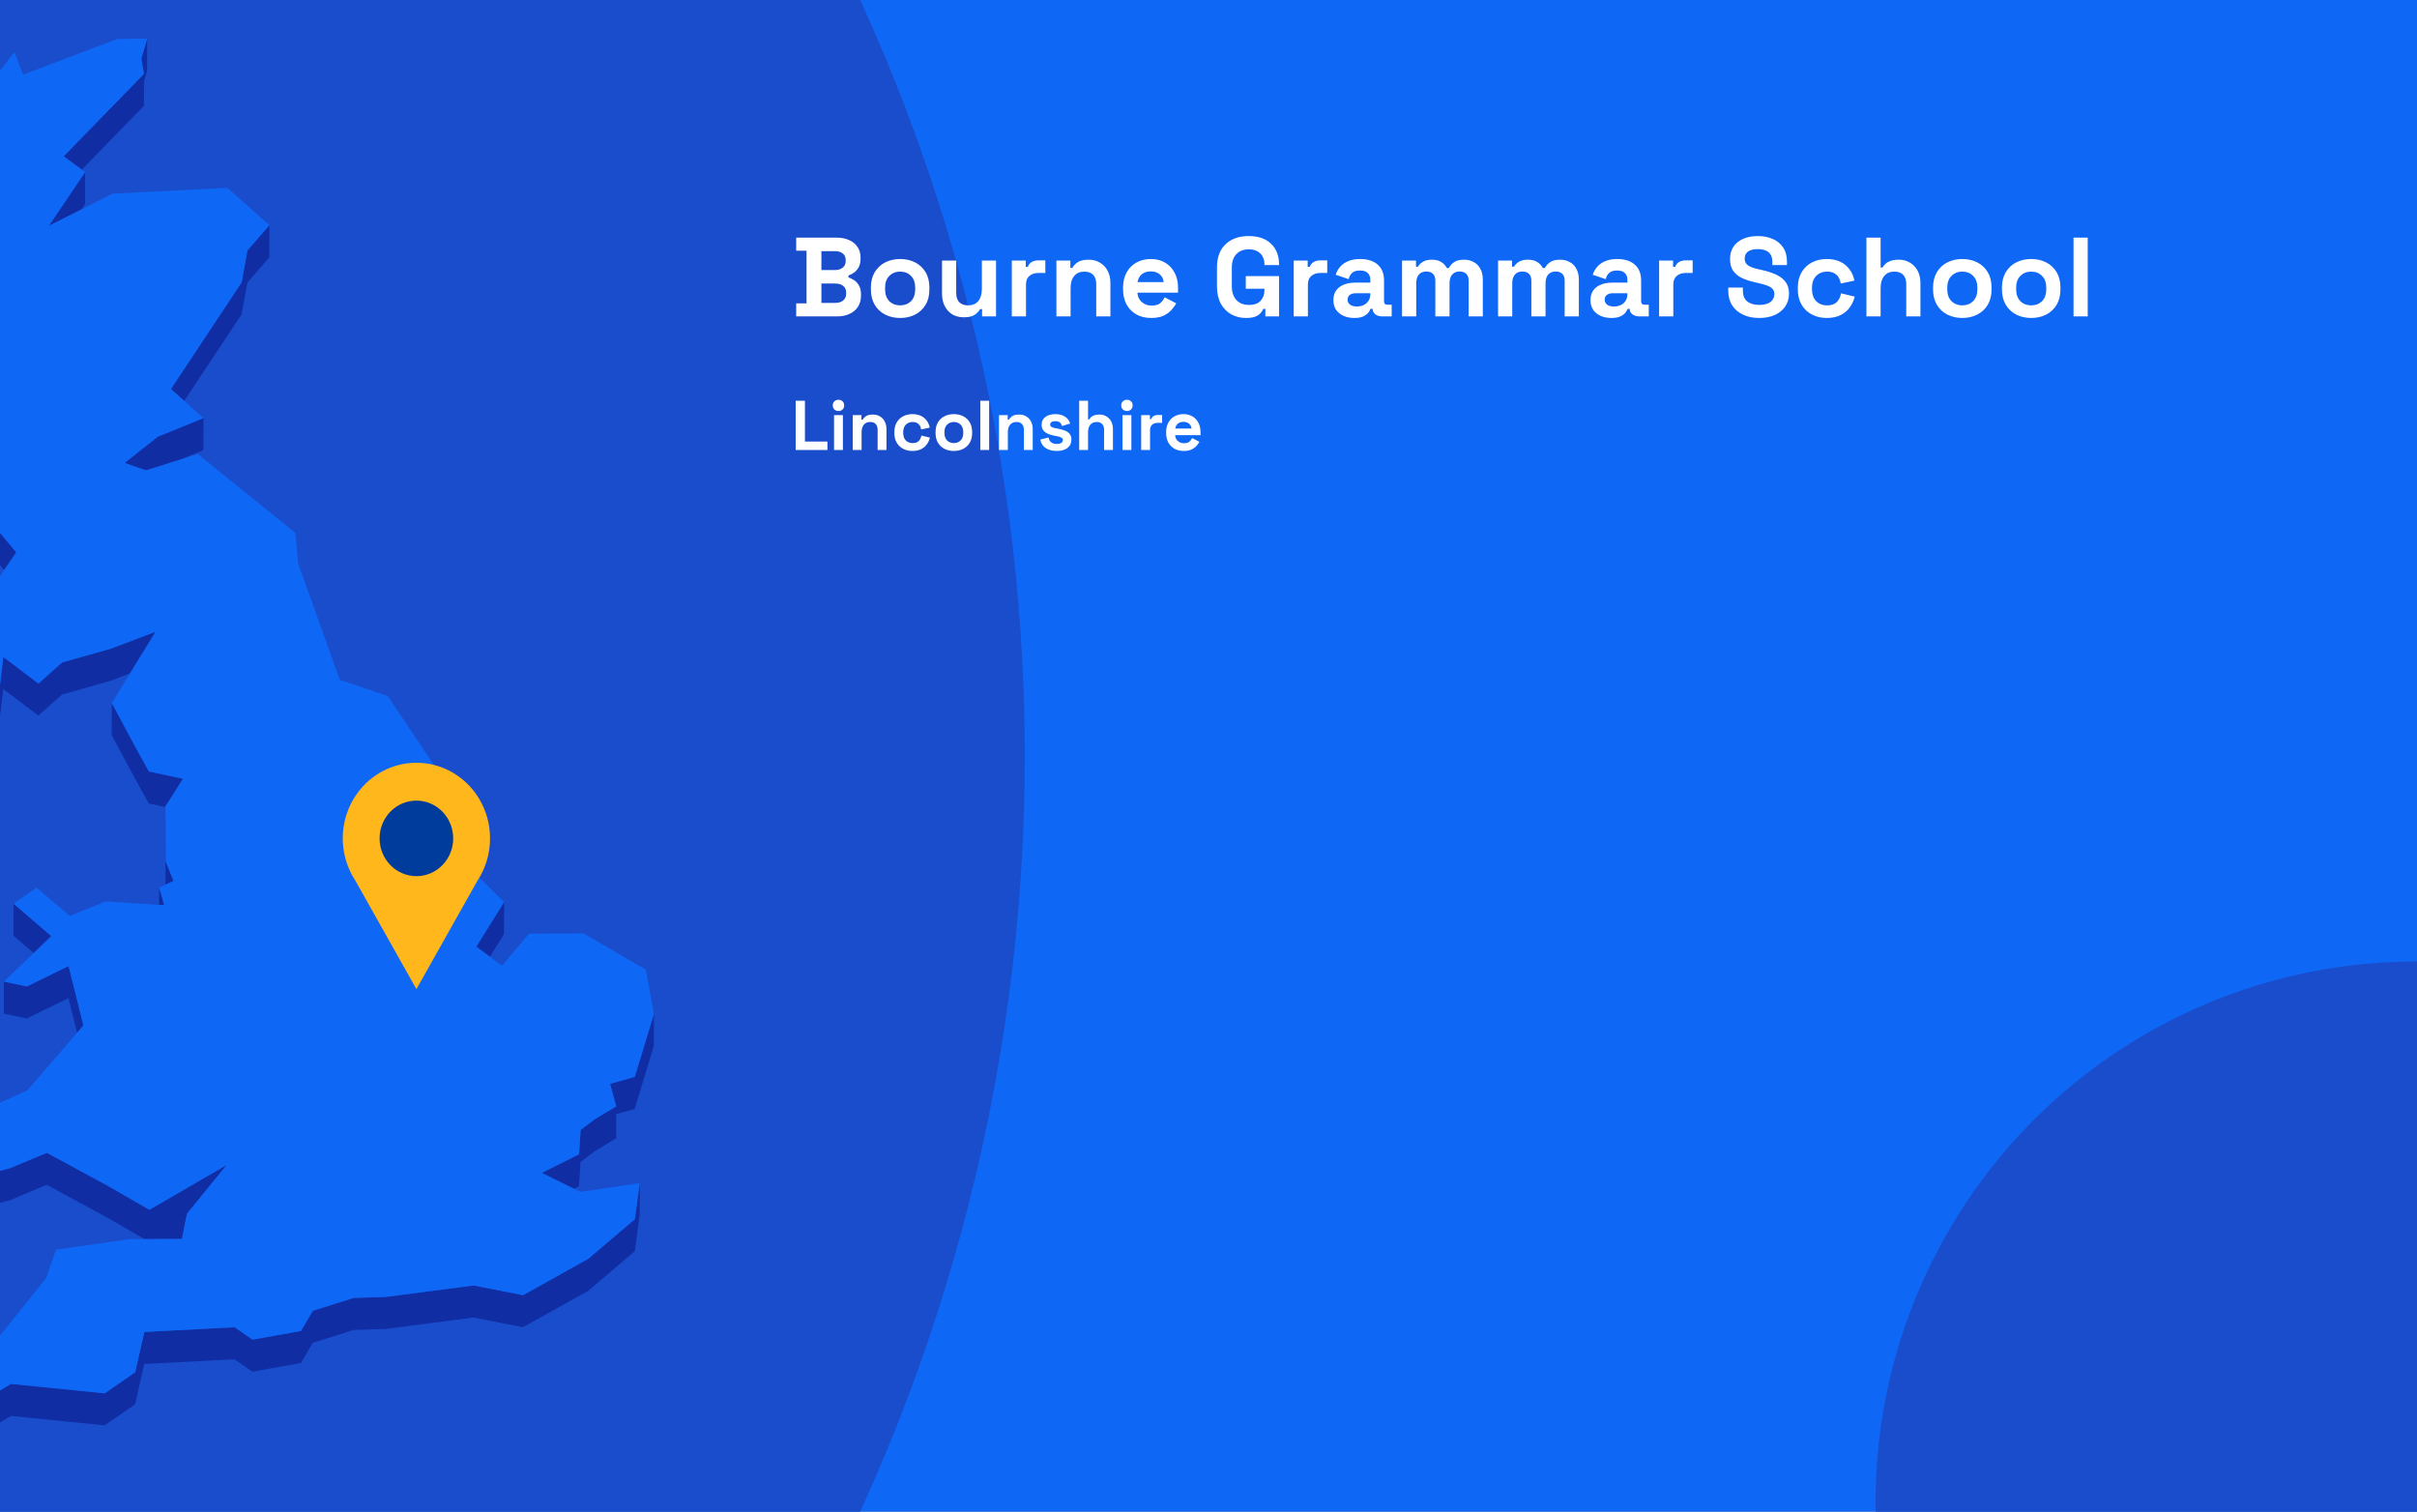
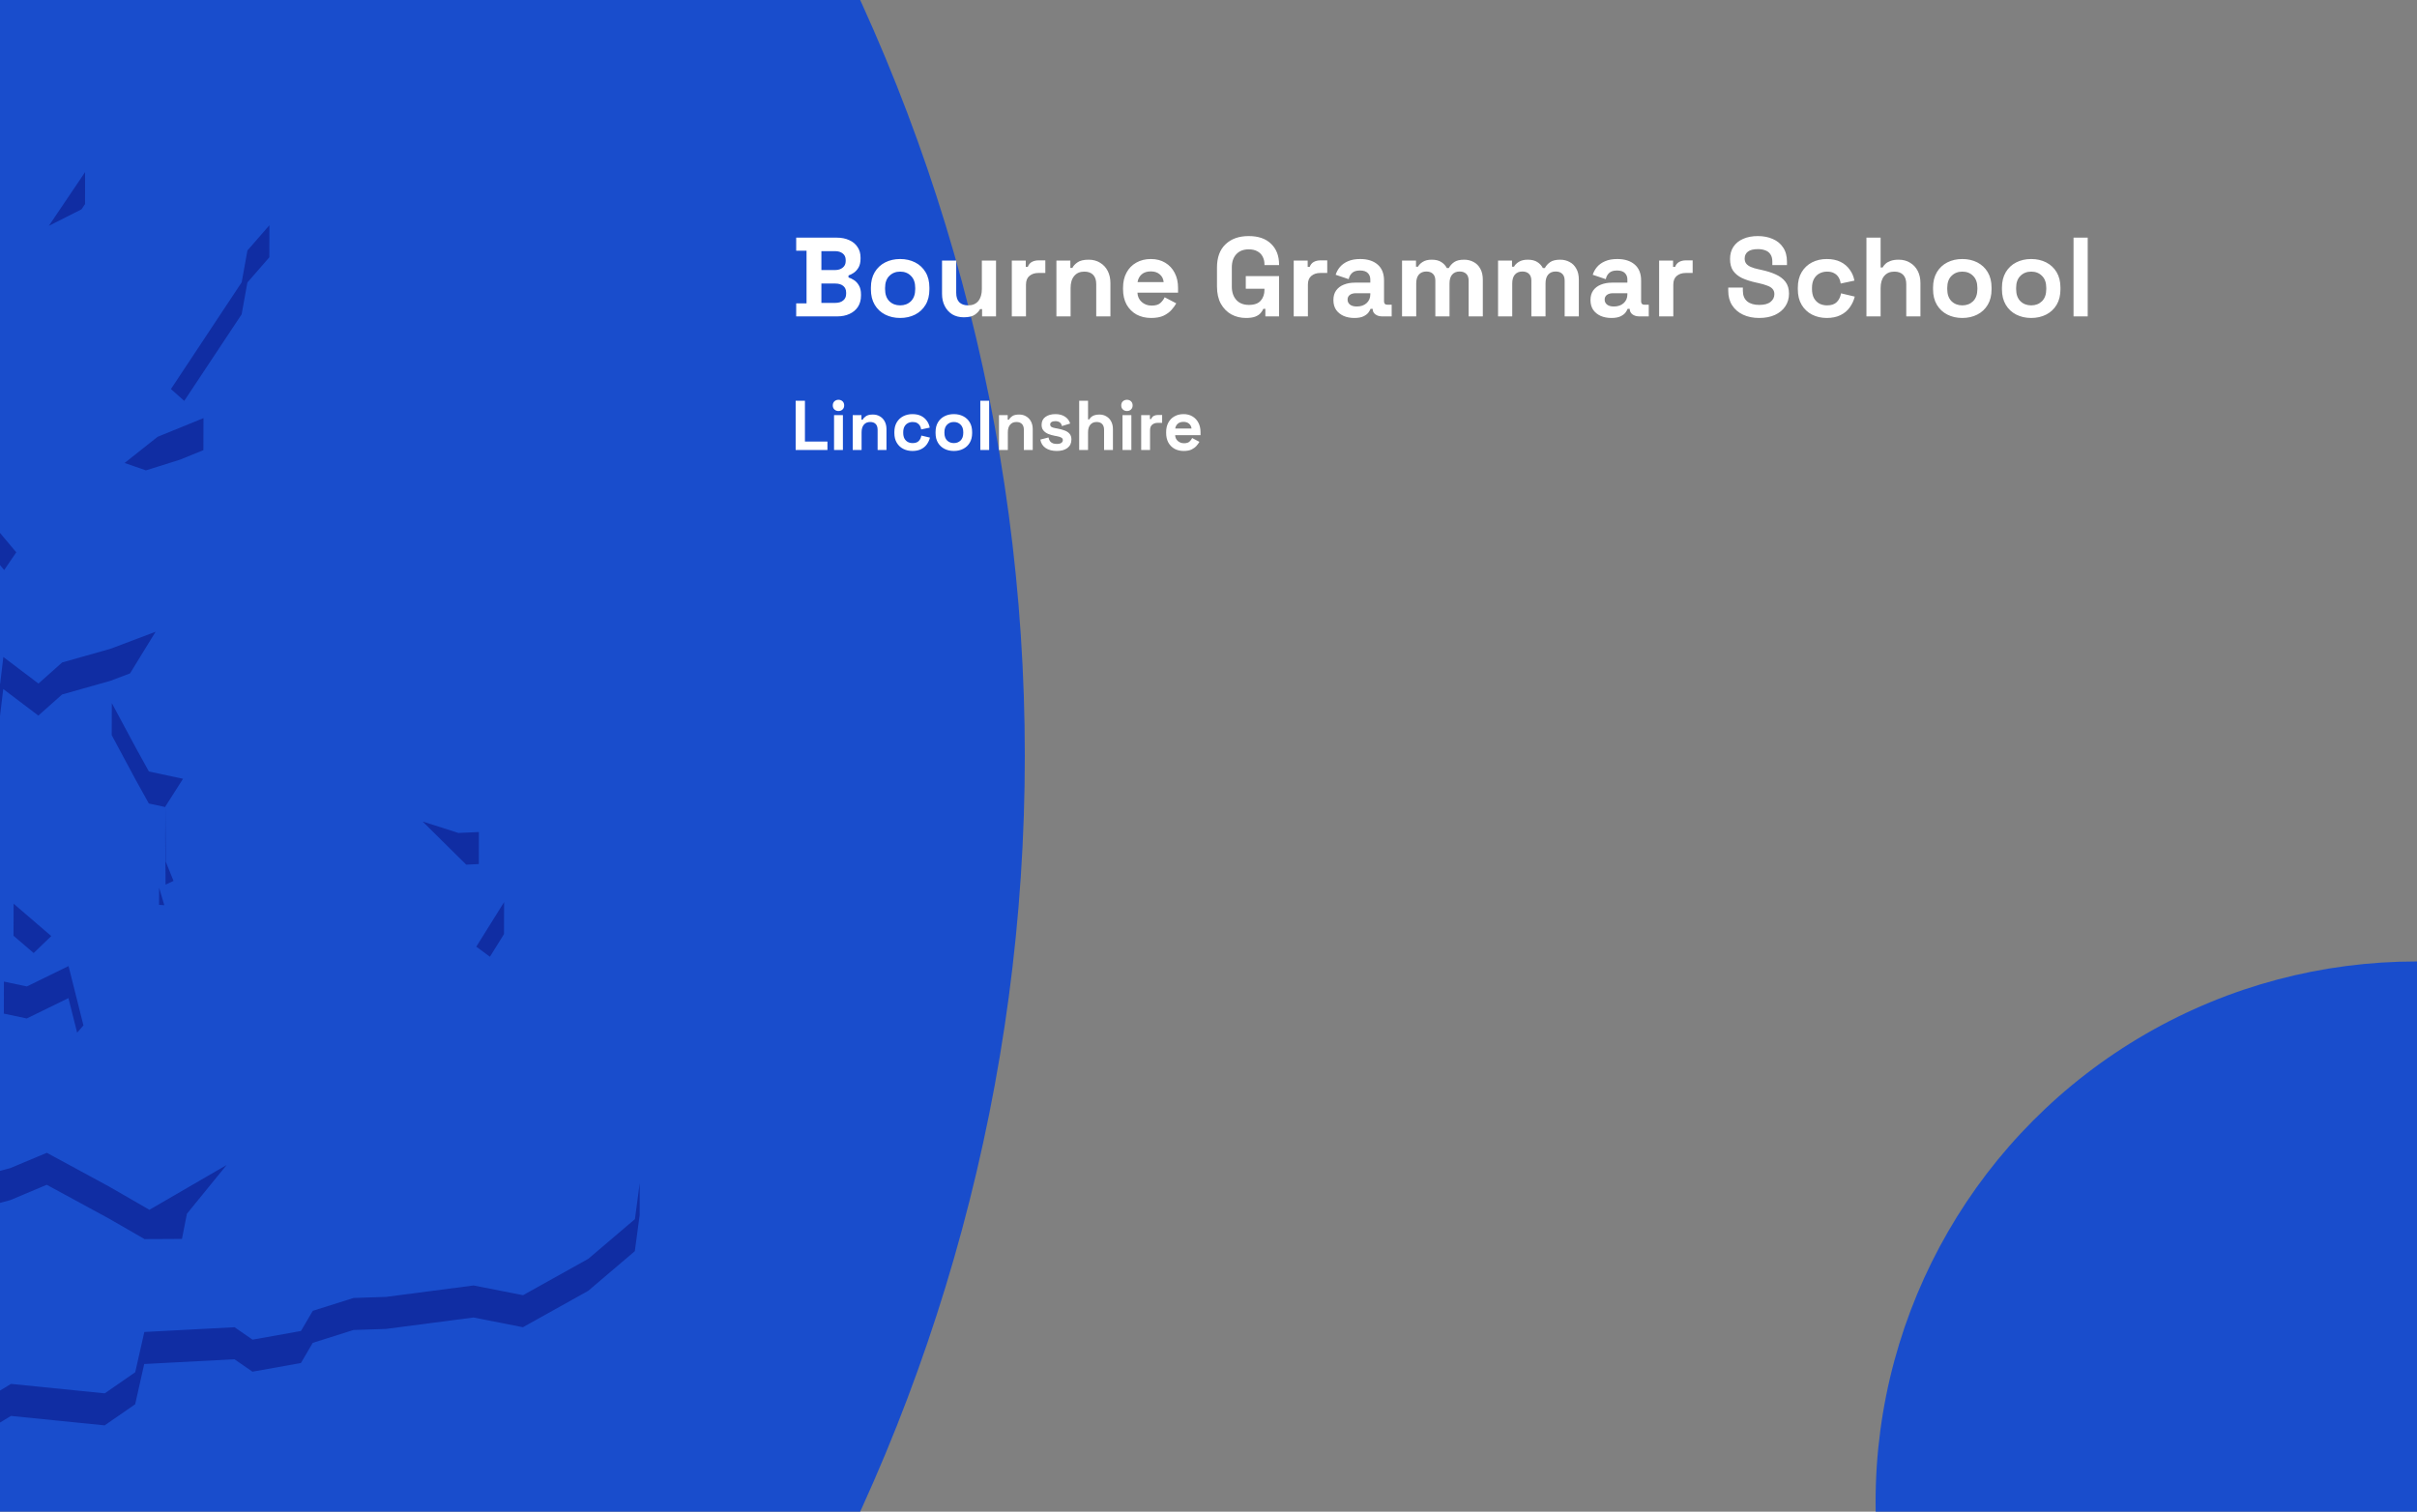
<svg xmlns="http://www.w3.org/2000/svg" fill="none" height="860" viewBox="0 0 1375 860" width="1375">
  <rect x="0" y="0" width="1375" height="860" fill="#808080" stroke="none" />
  <g clip-path="url(#clip0_1636_2077)">
-     <rect fill="#0F67F5" height="860" width="1375" />
    <circle cx="-451" cy="430" fill="#194DCC" r="1034" />
-     <path d="M46.528 96.502L81.886 60.209L81.917 46.321L83.675 40.225L83.738 22L80.41 33.438L81.917 42.016L36.228 88.929L46.528 96.502Z" fill="#102DA3" />
    <path d="M48.38 116.106L48.412 97.913L27.781 128.487L46.371 119.091L48.38 116.106Z" fill="#102DA3" />
    <path d="M137.465 178.827L140.731 160.728L153.228 146.368L153.26 128.144L140.762 142.503L137.496 160.603L97.24 221.342L104.808 228.066L137.465 178.827Z" fill="#102DA3" />
    <path d="M83.015 267.598L89.641 265.525L102.421 261.503L115.704 256.098L115.767 237.873L89.672 248.494L70.894 263.388L83.015 267.598Z" fill="#102DA3" />
    <path d="M-31.189 282.617L-42.023 327.425L-50.25 327.487L-50.312 345.712L-42.085 345.649L-31.221 300.841L-25.914 298.422L-11.815 307.377L2.378 324.314L9.255 314.227L-11.783 289.152L-25.883 280.197L-31.189 282.617Z" fill="#102DA3" />
    <path d="M0.086 389.042L-4.969 391.901L-21.926 363.464L-21.957 381.689L-5.032 410.126L0.024 407.235L1.845 391.995L21.816 407.109L35.319 395.106L62.857 387.313L73.973 383.103L88.512 359.411L62.92 369.089L35.35 376.881L21.879 388.885L1.908 373.77L0.086 389.042Z" fill="#102DA3" />
    <path d="M265.236 491.918L272.396 491.572L272.427 473.347L260.809 473.881L240.43 467.377L260.778 487.519L265.236 491.918Z" fill="#102DA3" />
    <path d="M84.711 438.91L77.363 425.619L63.61 400.01L63.547 418.234L77.301 443.843L84.68 457.135L94.069 459.146L94.006 477.057L94.194 503.294L94.226 503.263L98.716 501.157L94.288 490.222L94.069 458.832L104.117 443.058L84.711 438.91Z" fill="#102DA3" />
    <path d="M93.473 514.982L90.522 505.021L90.49 514.793L93.473 514.982Z" fill="#102DA3" />
    <path d="M29.164 532.547L7.748 514.134L7.686 532.358L19.147 542.194L29.164 532.547Z" fill="#102DA3" />
    <path d="M278.707 544.298L286.714 531.446L286.777 513.221L270.951 538.579L278.707 544.298Z" fill="#102DA3" />
    <path d="M2.189 576.662L15.221 579.427L38.929 567.832L43.89 587.503L47.47 583.355L38.992 549.607L15.284 561.202L2.221 558.437L2.189 576.662Z" fill="#102DA3" />
-     <path d="M361.104 612.673L347.068 616.601L350.553 629.421L338.495 636.649L330.3 642.87L329.42 656.696L308.193 667.285L326.5 676.335L329.389 674.889L330.237 661.095L338.433 654.842L350.522 647.615L350.553 633.821L361.041 630.898L371.938 595.14L372 576.915L361.104 612.673Z" fill="#102DA3" />
    <path d="M-22.773 679.633L-10.621 687.175L5.833 682.776L26.59 674.04L62.104 693.333L82.264 704.96L84.964 704.928H87.696L103.522 704.834L105.532 694.559L106.348 690.505L128.926 662.791L84.996 688.274L62.167 675.109L26.652 655.847L5.865 664.551L-10.558 668.95L-22.741 661.409L-25.191 657.606L-17.466 651.353L-27.703 640.042L-27.766 658.235L-25.191 661.094L-25.222 675.831L-22.773 679.633Z" fill="#102DA3" />
    <path d="M334.696 716.146L297.549 736.853L269.413 731.323L219.549 737.827L201.148 738.424L177.942 745.745L171.222 757.214L143.652 762.148L133.447 755.078L82.106 757.78L76.925 780.687L59.592 792.69L6.241 787.317L-13.541 799.383L-16.838 811.292L-23.056 819.902L-32.853 808.055L-53.64 811.072L-53.703 829.265L-32.884 826.28L-23.119 838.126L-16.901 829.517L-13.573 817.576L6.21 805.542L59.529 810.915L76.894 798.912L82.043 776.005L133.384 773.303L143.621 780.373L171.191 775.439L177.911 763.97L201.085 756.649L219.486 756.052L269.351 749.547L297.486 755.078L334.633 734.371L361.136 711.809L363.899 691.322L363.931 673.097L361.199 693.585L334.696 716.146Z" fill="#102DA3" />
-     <path d="M329.42 656.696L330.3 642.87L338.495 636.648L350.553 629.421L347.068 616.601L361.104 612.673L372 576.915L367.447 551.714L331.933 531.007L300.94 531.227L285.585 549.42L278.708 544.299L270.952 538.58L286.778 513.222L265.237 491.918L260.778 487.519L240.43 467.377L260.809 473.882L272.428 473.347L220.553 395.955L193.328 386.779L169.652 320.793L168.05 303.165L112.502 258.326L102.422 261.499L89.642 265.521L83.016 267.595L70.896 263.385L89.674 248.491L115.768 237.87L104.809 228.066L97.241 221.342L137.497 160.603L140.763 142.504L153.261 128.144L129.396 106.871L64.019 110.17L46.371 119.094L27.782 128.49L48.413 97.916L46.529 96.502L36.229 88.929L81.917 42.016L80.41 33.438L83.739 22L66.782 22.126L13.149 42.456L8.219 29.636L-1.861 42.55L-7.764 27.373L-15.991 29.793L-31.629 82.739L-20.387 96.942L-31.66 97.004L-43.153 97.099L-52.542 141.875L-43.247 154.193L-45.508 169.464L-47.863 185.175L-73.424 199.126L-70.849 221.468L-72.607 224.987L-80.394 240.572L-71.665 243.872L-24.972 202.614L-22.993 208.804L-25.003 212.041L-36.904 231.334L-44.535 243.683L-41.52 259.363L-42.965 270.455L-50.249 327.486L-42.023 327.423L-31.189 282.615L-25.882 280.196L-11.783 289.151L9.255 314.226L2.379 324.312L-9.931 342.443L-12.694 363.401L-21.926 363.464L-4.969 391.901L0.086 389.042L1.908 373.771L21.879 388.885L35.35 376.882L62.92 369.089L88.512 359.411L73.973 383.103L63.611 400.008L77.364 425.617L84.712 438.909L104.118 443.057L94.07 458.83L94.289 490.221L98.717 501.156L94.227 503.261L94.195 503.293L90.521 505.021L93.473 514.982L90.49 514.793L60.031 512.845L39.746 521.078L20.748 504.99L7.748 514.133L29.164 532.547L19.147 542.193L2.222 558.439L15.284 561.204L38.992 549.609L47.471 583.356L43.891 587.504L15.693 620.215L-27.704 640.042L-17.467 651.354L-25.192 657.607L-22.742 661.409L-10.559 668.95L5.864 664.551L26.652 655.847L62.166 675.109L84.995 688.275L128.925 662.792L106.347 690.506L105.531 694.559L103.521 704.834L87.695 704.929H84.963L82.263 704.96L73.031 705.023L31.864 710.993L26.181 727.238L3.132 755.958L-17.53 780.373L-45.508 798.158L-53.641 811.073L-32.853 808.056L-23.056 819.902L-16.839 811.293L-13.542 799.384L6.241 787.317L59.591 792.691L76.925 780.687L82.106 757.781L133.447 755.078L143.652 762.148L171.222 757.215L177.942 745.746L201.147 738.425L219.548 737.828L269.413 731.323L297.548 736.854L334.696 716.146L361.198 693.585L363.93 673.098L330.048 678.094L326.5 676.334L308.193 667.285L329.42 656.696Z" fill="#0F67F5" />
    <g clip-path="url(#clip1_1636_2077)">
      <path d="M278.776 476.987C278.784 470.266 277.255 463.637 274.313 457.632C271.372 451.627 267.099 446.413 261.838 442.41C256.577 438.406 250.474 435.725 244.02 434.58C237.565 433.435 230.94 433.859 224.674 435.817C218.408 437.776 212.678 441.215 207.942 445.858C203.206 450.502 199.598 456.219 197.406 462.553C195.214 468.887 194.5 475.659 195.321 482.327C196.142 488.995 198.475 495.373 202.133 500.948L219.519 531.835L236.894 562.733L254.279 531.835L271.644 500.991C276.307 493.902 278.791 485.541 278.776 476.987Z" fill="#FFB71B" />
      <path d="M236.883 498.461C248.448 498.461 257.824 488.841 257.824 476.973C257.824 465.105 248.448 455.485 236.883 455.485C225.317 455.485 215.941 465.105 215.941 476.973C215.941 488.841 225.317 498.461 236.883 498.461Z" fill="#003C9C" />
    </g>
    <path d="M452.944 180V172.576H458.832V142.624H452.944V135.2H475.984C478.715 135.2 481.083 135.669 483.088 136.608C485.136 137.504 486.715 138.805 487.824 140.512C488.976 142.176 489.552 144.181 489.552 146.528V147.168C489.552 149.216 489.168 150.901 488.4 152.224C487.632 153.504 486.715 154.507 485.648 155.232C484.624 155.915 483.643 156.405 482.704 156.704V157.856C483.643 158.112 484.667 158.603 485.776 159.328C486.885 160.011 487.824 161.013 488.592 162.336C489.403 163.659 489.808 165.387 489.808 167.52V168.16C489.808 170.635 489.232 172.768 488.08 174.56C486.928 176.309 485.328 177.653 483.28 178.592C481.275 179.531 478.928 180 476.24 180H452.944ZM467.28 172.32H475.216C477.051 172.32 478.523 171.872 479.632 170.976C480.784 170.08 481.36 168.8 481.36 167.136V166.496C481.36 164.832 480.805 163.552 479.696 162.656C478.587 161.76 477.093 161.312 475.216 161.312H467.28V172.32ZM467.28 153.632H475.088C476.837 153.632 478.267 153.184 479.376 152.288C480.528 151.392 481.104 150.155 481.104 148.576V147.936C481.104 146.315 480.549 145.077 479.44 144.224C478.331 143.328 476.88 142.88 475.088 142.88H467.28V153.632ZM512.084 180.896C508.927 180.896 506.089 180.256 503.572 178.976C501.055 177.696 499.071 175.84 497.62 173.408C496.169 170.976 495.444 168.053 495.444 164.64V163.616C495.444 160.203 496.169 157.28 497.62 154.848C499.071 152.416 501.055 150.56 503.572 149.28C506.089 148 508.927 147.36 512.084 147.36C515.241 147.36 518.079 148 520.596 149.28C523.113 150.56 525.097 152.416 526.548 154.848C527.999 157.28 528.724 160.203 528.724 163.616V164.64C528.724 168.053 527.999 170.976 526.548 173.408C525.097 175.84 523.113 177.696 520.596 178.976C518.079 180.256 515.241 180.896 512.084 180.896ZM512.084 173.728C514.559 173.728 516.607 172.939 518.228 171.36C519.849 169.739 520.66 167.435 520.66 164.448V163.808C520.66 160.821 519.849 158.539 518.228 156.96C516.649 155.339 514.601 154.528 512.084 154.528C509.609 154.528 507.561 155.339 505.94 156.96C504.319 158.539 503.508 160.821 503.508 163.808V164.448C503.508 167.435 504.319 169.739 505.94 171.36C507.561 172.939 509.609 173.728 512.084 173.728ZM548.264 180.512C545.789 180.512 543.613 179.957 541.736 178.848C539.901 177.696 538.472 176.117 537.448 174.112C536.424 172.107 535.911 169.803 535.911 167.2V148.256H543.976V166.56C543.976 168.949 544.552 170.741 545.704 171.936C546.898 173.131 548.584 173.728 550.76 173.728C553.234 173.728 555.154 172.917 556.52 171.296C557.885 169.632 558.568 167.328 558.568 164.384V148.256H566.632V180H558.696V175.84H557.544C557.032 176.907 556.072 177.952 554.664 178.976C553.256 180 551.122 180.512 548.264 180.512ZM575.605 180V148.256H583.541V151.84H584.693C585.162 150.56 585.93 149.621 586.997 149.024C588.106 148.427 589.386 148.128 590.837 148.128H594.677V155.296H590.709C588.661 155.296 586.976 155.851 585.653 156.96C584.33 158.027 583.669 159.691 583.669 161.952V180H575.605ZM600.98 180V148.256H608.916V152.416H610.068C610.58 151.307 611.54 150.261 612.948 149.28C614.356 148.256 616.489 147.744 619.348 147.744C621.823 147.744 623.977 148.32 625.812 149.472C627.689 150.581 629.14 152.139 630.164 154.144C631.188 156.107 631.7 158.411 631.7 161.056V180H623.636V161.696C623.636 159.307 623.039 157.515 621.844 156.32C620.692 155.125 619.028 154.528 616.852 154.528C614.377 154.528 612.457 155.36 611.092 157.024C609.727 158.645 609.044 160.928 609.044 163.872V180H600.98ZM654.882 180.896C651.724 180.896 648.93 180.235 646.498 178.912C644.108 177.547 642.231 175.648 640.866 173.216C639.543 170.741 638.882 167.84 638.882 164.512V163.744C638.882 160.416 639.543 157.536 640.866 155.104C642.188 152.629 644.044 150.731 646.434 149.408C648.823 148.043 651.596 147.36 654.753 147.36C657.868 147.36 660.578 148.064 662.882 149.472C665.186 150.837 666.978 152.757 668.257 155.232C669.538 157.664 670.178 160.501 670.178 163.744V166.496H647.074C647.159 168.672 647.97 170.443 649.506 171.808C651.042 173.173 652.919 173.856 655.138 173.856C657.399 173.856 659.063 173.365 660.13 172.384C661.196 171.403 662.007 170.315 662.562 169.12L669.154 172.576C668.556 173.685 667.682 174.901 666.53 176.224C665.42 177.504 663.927 178.613 662.05 179.552C660.172 180.448 657.783 180.896 654.882 180.896ZM647.138 160.48H661.986C661.815 158.645 661.068 157.173 659.746 156.064C658.466 154.955 656.78 154.4 654.69 154.4C652.514 154.4 650.786 154.955 649.506 156.064C648.226 157.173 647.436 158.645 647.138 160.48ZM708.837 180.896C705.765 180.896 702.97 180.213 700.453 178.848C697.978 177.44 695.994 175.413 694.501 172.768C693.05 170.08 692.325 166.816 692.325 162.976V152.224C692.325 146.464 693.946 142.048 697.189 138.976C700.432 135.861 704.826 134.304 710.373 134.304C715.877 134.304 720.122 135.776 723.109 138.72C726.138 141.621 727.653 145.568 727.653 150.56V150.816H719.333V150.304C719.333 148.725 718.992 147.296 718.309 146.016C717.669 144.736 716.688 143.733 715.365 143.008C714.042 142.24 712.378 141.856 710.373 141.856C707.386 141.856 705.04 142.773 703.333 144.608C701.626 146.443 700.773 148.939 700.773 152.096V163.104C700.773 166.219 701.626 168.736 703.333 170.656C705.04 172.533 707.429 173.472 710.501 173.472C713.573 173.472 715.813 172.661 717.221 171.04C718.629 169.419 719.333 167.371 719.333 164.896V164.256H708.709V157.088H727.653V180H719.845V175.712H718.693C718.394 176.437 717.904 177.205 717.221 178.016C716.581 178.827 715.6 179.509 714.277 180.064C712.954 180.619 711.141 180.896 708.837 180.896ZM735.98 180V148.256H743.916V151.84H745.068C745.537 150.56 746.305 149.621 747.372 149.024C748.481 148.427 749.761 148.128 751.212 148.128H755.052V155.296H751.084C749.036 155.296 747.351 155.851 746.028 156.96C744.705 158.027 744.044 159.691 744.044 161.952V180H735.98ZM770.461 180.896C768.2 180.896 766.173 180.512 764.381 179.744C762.589 178.933 761.16 177.781 760.093 176.288C759.069 174.752 758.557 172.896 758.557 170.72C758.557 168.544 759.069 166.731 760.093 165.28C761.16 163.787 762.61 162.677 764.445 161.952C766.322 161.184 768.456 160.8 770.845 160.8H779.549V159.008C779.549 157.515 779.08 156.299 778.141 155.36C777.202 154.379 775.709 153.888 773.661 153.888C771.656 153.888 770.162 154.357 769.181 155.296C768.2 156.192 767.56 157.365 767.261 158.816L759.837 156.32C760.349 154.699 761.16 153.227 762.269 151.904C763.421 150.539 764.936 149.451 766.813 148.64C768.733 147.787 771.058 147.36 773.789 147.36C777.97 147.36 781.277 148.405 783.709 150.496C786.141 152.587 787.357 155.616 787.357 159.584V171.424C787.357 172.704 787.954 173.344 789.149 173.344H791.709V180H786.333C784.754 180 783.453 179.616 782.429 178.848C781.405 178.08 780.893 177.056 780.893 175.776V175.712H779.677C779.506 176.224 779.122 176.907 778.525 177.76C777.928 178.571 776.989 179.296 775.709 179.936C774.429 180.576 772.68 180.896 770.461 180.896ZM771.869 174.368C774.13 174.368 775.965 173.749 777.373 172.512C778.824 171.232 779.549 169.547 779.549 167.456V166.816H771.421C769.928 166.816 768.754 167.136 767.901 167.776C767.048 168.416 766.621 169.312 766.621 170.464C766.621 171.616 767.069 172.555 767.965 173.28C768.861 174.005 770.162 174.368 771.869 174.368ZM797.605 180V148.256H805.541V151.712H806.693C807.248 150.645 808.165 149.728 809.445 148.96C810.725 148.149 812.41 147.744 814.501 147.744C816.762 147.744 818.576 148.192 819.941 149.088C821.306 149.941 822.352 151.072 823.077 152.48H824.229C824.954 151.115 825.978 149.984 827.301 149.088C828.624 148.192 830.501 147.744 832.933 147.744C834.896 147.744 836.666 148.171 838.245 149.024C839.866 149.835 841.146 151.093 842.085 152.8C843.066 154.464 843.557 156.576 843.557 159.136V180H835.493V159.712C835.493 157.963 835.045 156.661 834.149 155.808C833.253 154.912 831.994 154.464 830.373 154.464C828.538 154.464 827.109 155.061 826.085 156.256C825.104 157.408 824.613 159.072 824.613 161.248V180H816.549V159.712C816.549 157.963 816.101 156.661 815.205 155.808C814.309 154.912 813.05 154.464 811.429 154.464C809.594 154.464 808.165 155.061 807.141 156.256C806.16 157.408 805.669 159.072 805.669 161.248V180H797.605ZM852.23 180V148.256H860.166V151.712H861.318C861.873 150.645 862.79 149.728 864.07 148.96C865.35 148.149 867.035 147.744 869.126 147.744C871.387 147.744 873.201 148.192 874.566 149.088C875.931 149.941 876.977 151.072 877.702 152.48H878.854C879.579 151.115 880.603 149.984 881.926 149.088C883.249 148.192 885.126 147.744 887.558 147.744C889.521 147.744 891.291 148.171 892.87 149.024C894.491 149.835 895.771 151.093 896.71 152.8C897.691 154.464 898.182 156.576 898.182 159.136V180H890.118V159.712C890.118 157.963 889.67 156.661 888.774 155.808C887.878 154.912 886.619 154.464 884.998 154.464C883.163 154.464 881.734 155.061 880.71 156.256C879.729 157.408 879.238 159.072 879.238 161.248V180H871.174V159.712C871.174 157.963 870.726 156.661 869.83 155.808C868.934 154.912 867.675 154.464 866.054 154.464C864.219 154.464 862.79 155.061 861.766 156.256C860.785 157.408 860.294 159.072 860.294 161.248V180H852.23ZM916.711 180.896C914.45 180.896 912.423 180.512 910.631 179.744C908.839 178.933 907.41 177.781 906.343 176.288C905.319 174.752 904.807 172.896 904.807 170.72C904.807 168.544 905.319 166.731 906.343 165.28C907.41 163.787 908.86 162.677 910.695 161.952C912.572 161.184 914.706 160.8 917.095 160.8H925.799V159.008C925.799 157.515 925.33 156.299 924.391 155.36C923.452 154.379 921.959 153.888 919.911 153.888C917.906 153.888 916.412 154.357 915.431 155.296C914.45 156.192 913.81 157.365 913.511 158.816L906.087 156.32C906.599 154.699 907.41 153.227 908.519 151.904C909.671 150.539 911.186 149.451 913.063 148.64C914.983 147.787 917.308 147.36 920.039 147.36C924.22 147.36 927.527 148.405 929.959 150.496C932.391 152.587 933.607 155.616 933.607 159.584V171.424C933.607 172.704 934.204 173.344 935.399 173.344H937.959V180H932.583C931.004 180 929.703 179.616 928.679 178.848C927.655 178.08 927.143 177.056 927.143 175.776V175.712H925.927C925.756 176.224 925.372 176.907 924.775 177.76C924.178 178.571 923.239 179.296 921.959 179.936C920.679 180.576 918.93 180.896 916.711 180.896ZM918.119 174.368C920.38 174.368 922.215 173.749 923.623 172.512C925.074 171.232 925.799 169.547 925.799 167.456V166.816H917.671C916.178 166.816 915.004 167.136 914.151 167.776C913.298 168.416 912.871 169.312 912.871 170.464C912.871 171.616 913.319 172.555 914.215 173.28C915.111 174.005 916.412 174.368 918.119 174.368ZM943.855 180V148.256H951.791V151.84H952.943C953.412 150.56 954.18 149.621 955.247 149.024C956.356 148.427 957.636 148.128 959.087 148.128H962.927V155.296H958.959C956.911 155.296 955.226 155.851 953.903 156.96C952.58 158.027 951.919 159.691 951.919 161.952V180H943.855ZM1000.78 180.896C997.32 180.896 994.269 180.277 991.624 179.04C988.979 177.803 986.909 176.032 985.416 173.728C983.923 171.424 983.176 168.651 983.176 165.408V163.616H991.496V165.408C991.496 168.096 992.328 170.123 993.992 171.488C995.656 172.811 997.917 173.472 1000.78 173.472C1003.68 173.472 1005.83 172.896 1007.24 171.744C1008.69 170.592 1009.42 169.12 1009.42 167.328C1009.42 166.091 1009.05 165.088 1008.33 164.32C1007.65 163.552 1006.62 162.933 1005.26 162.464C1003.93 161.952 1002.31 161.483 1000.39 161.056L998.92 160.736C995.848 160.053 993.203 159.2 990.984 158.176C988.808 157.109 987.123 155.723 985.928 154.016C984.776 152.309 984.2 150.091 984.2 147.36C984.2 144.629 984.84 142.304 986.12 140.384C987.443 138.421 989.277 136.928 991.624 135.904C994.013 134.837 996.808 134.304 1000.01 134.304C1003.21 134.304 1006.05 134.859 1008.52 135.968C1011.04 137.035 1013 138.656 1014.41 140.832C1015.86 142.965 1016.58 145.653 1016.58 148.896V150.816H1008.26V148.896C1008.26 147.189 1007.92 145.824 1007.24 144.8C1006.6 143.733 1005.66 142.965 1004.42 142.496C1003.19 141.984 1001.71 141.728 1000.01 141.728C997.448 141.728 995.549 142.219 994.312 143.2C993.117 144.139 992.52 145.44 992.52 147.104C992.52 148.213 992.797 149.152 993.352 149.92C993.949 150.688 994.824 151.328 995.976 151.84C997.128 152.352 998.6 152.8 1000.39 153.184L1001.86 153.504C1005.06 154.187 1007.84 155.061 1010.18 156.128C1012.57 157.195 1014.43 158.603 1015.75 160.352C1017.07 162.101 1017.74 164.341 1017.74 167.072C1017.74 169.803 1017.03 172.213 1015.62 174.304C1014.26 176.352 1012.3 177.973 1009.74 179.168C1007.22 180.32 1004.23 180.896 1000.78 180.896ZM1039.2 180.896C1036.13 180.896 1033.34 180.256 1030.82 178.976C1028.35 177.696 1026.38 175.84 1024.93 173.408C1023.48 170.976 1022.76 168.032 1022.76 164.576V163.68C1022.76 160.224 1023.48 157.28 1024.93 154.848C1026.38 152.416 1028.35 150.56 1030.82 149.28C1033.34 148 1036.13 147.36 1039.2 147.36C1042.23 147.36 1044.84 147.893 1047.01 148.96C1049.19 150.027 1050.94 151.499 1052.26 153.376C1053.63 155.211 1054.52 157.301 1054.95 159.648L1047.14 161.312C1046.97 160.032 1046.59 158.88 1045.99 157.856C1045.39 156.832 1044.54 156.021 1043.43 155.424C1042.36 154.827 1041.02 154.528 1039.4 154.528C1037.78 154.528 1036.3 154.891 1034.98 155.616C1033.7 156.299 1032.68 157.344 1031.91 158.752C1031.18 160.117 1030.82 161.803 1030.82 163.808V164.448C1030.82 166.453 1031.18 168.16 1031.91 169.568C1032.68 170.933 1033.7 171.979 1034.98 172.704C1036.3 173.387 1037.78 173.728 1039.4 173.728C1041.83 173.728 1043.66 173.109 1044.9 171.872C1046.18 170.592 1046.99 168.928 1047.33 166.88L1055.14 168.736C1054.59 170.997 1053.63 173.067 1052.26 174.944C1050.94 176.779 1049.19 178.229 1047.01 179.296C1044.84 180.363 1042.23 180.896 1039.2 180.896ZM1061.79 180V135.2H1069.86V152.16H1071.01C1071.35 151.477 1071.88 150.795 1072.61 150.112C1073.33 149.429 1074.29 148.875 1075.49 148.448C1076.73 147.979 1078.28 147.744 1080.16 147.744C1082.64 147.744 1084.79 148.32 1086.62 149.472C1088.5 150.581 1089.95 152.139 1090.98 154.144C1092 156.107 1092.51 158.411 1092.51 161.056V180H1084.45V161.696C1084.45 159.307 1083.85 157.515 1082.66 156.32C1081.5 155.125 1079.84 154.528 1077.66 154.528C1075.19 154.528 1073.27 155.36 1071.9 157.024C1070.54 158.645 1069.86 160.928 1069.86 163.872V180H1061.79ZM1116.33 180.896C1113.18 180.896 1110.34 180.256 1107.82 178.976C1105.3 177.696 1103.32 175.84 1101.87 173.408C1100.42 170.976 1099.69 168.053 1099.69 164.64V163.616C1099.69 160.203 1100.42 157.28 1101.87 154.848C1103.32 152.416 1105.3 150.56 1107.82 149.28C1110.34 148 1113.18 147.36 1116.33 147.36C1119.49 147.36 1122.33 148 1124.85 149.28C1127.36 150.56 1129.35 152.416 1130.8 154.848C1132.25 157.28 1132.97 160.203 1132.97 163.616V164.64C1132.97 168.053 1132.25 170.976 1130.8 173.408C1129.35 175.84 1127.36 177.696 1124.85 178.976C1122.33 180.256 1119.49 180.896 1116.33 180.896ZM1116.33 173.728C1118.81 173.728 1120.86 172.939 1122.48 171.36C1124.1 169.739 1124.91 167.435 1124.91 164.448V163.808C1124.91 160.821 1124.1 158.539 1122.48 156.96C1120.9 155.339 1118.85 154.528 1116.33 154.528C1113.86 154.528 1111.81 155.339 1110.19 156.96C1108.57 158.539 1107.76 160.821 1107.76 163.808V164.448C1107.76 167.435 1108.57 169.739 1110.19 171.36C1111.81 172.939 1113.86 173.728 1116.33 173.728ZM1155.52 180.896C1152.36 180.896 1149.53 180.256 1147.01 178.976C1144.49 177.696 1142.51 175.84 1141.06 173.408C1139.61 170.976 1138.88 168.053 1138.88 164.64V163.616C1138.88 160.203 1139.61 157.28 1141.06 154.848C1142.51 152.416 1144.49 150.56 1147.01 149.28C1149.53 148 1152.36 147.36 1155.52 147.36C1158.68 147.36 1161.52 148 1164.03 149.28C1166.55 150.56 1168.53 152.416 1169.99 154.848C1171.44 157.28 1172.16 160.203 1172.16 163.616V164.64C1172.16 168.053 1171.44 170.976 1169.99 173.408C1168.53 175.84 1166.55 177.696 1164.03 178.976C1161.52 180.256 1158.68 180.896 1155.52 180.896ZM1155.52 173.728C1158 173.728 1160.04 172.939 1161.67 171.36C1163.29 169.739 1164.1 167.435 1164.1 164.448V163.808C1164.1 160.821 1163.29 158.539 1161.67 156.96C1160.09 155.339 1158.04 154.528 1155.52 154.528C1153.05 154.528 1151 155.339 1149.38 156.96C1147.76 158.539 1146.95 160.821 1146.95 163.808V164.448C1146.95 167.435 1147.76 169.739 1149.38 171.36C1151 172.939 1153.05 173.728 1155.52 173.728ZM1179.61 180V135.2H1187.67V180H1179.61Z" fill="white" />
    <circle cx="307.5" cy="307.5" fill="#194DCC" r="307.5" transform="matrix(-1 0 0 1 1682 547)" />
    <path d="M452.64 256V228H457.92V251.2H470.72V256H452.64ZM474.48 256V236.16H479.52V256H474.48ZM477 233.84C476.093 233.84 475.32 233.547 474.68 232.96C474.066 232.373 473.76 231.6 473.76 230.64C473.76 229.68 474.066 228.907 474.68 228.32C475.32 227.733 476.093 227.44 477 227.44C477.933 227.44 478.706 227.733 479.32 228.32C479.933 228.907 480.24 229.68 480.24 230.64C480.24 231.6 479.933 232.373 479.32 232.96C478.706 233.547 477.933 233.84 477 233.84ZM485.105 256V236.16H490.065V238.76H490.785C491.105 238.067 491.705 237.413 492.585 236.8C493.465 236.16 494.798 235.84 496.585 235.84C498.131 235.84 499.478 236.2 500.625 236.92C501.798 237.613 502.705 238.587 503.345 239.84C503.985 241.067 504.305 242.507 504.305 244.16V256H499.265V244.56C499.265 243.067 498.891 241.947 498.145 241.2C497.425 240.453 496.385 240.08 495.025 240.08C493.478 240.08 492.278 240.6 491.425 241.64C490.571 242.653 490.145 244.08 490.145 245.92V256H485.105ZM519.073 256.56C517.153 256.56 515.406 256.16 513.833 255.36C512.286 254.56 511.06 253.4 510.153 251.88C509.246 250.36 508.793 248.52 508.793 246.36V245.8C508.793 243.64 509.246 241.8 510.153 240.28C511.06 238.76 512.286 237.6 513.833 236.8C515.406 236 517.153 235.6 519.073 235.6C520.966 235.6 522.593 235.933 523.953 236.6C525.313 237.267 526.406 238.187 527.233 239.36C528.086 240.507 528.646 241.813 528.913 243.28L524.033 244.32C523.926 243.52 523.686 242.8 523.313 242.16C522.94 241.52 522.406 241.013 521.713 240.64C521.046 240.267 520.206 240.08 519.193 240.08C518.18 240.08 517.26 240.307 516.433 240.76C515.633 241.187 514.993 241.84 514.513 242.72C514.06 243.573 513.833 244.627 513.833 245.88V246.28C513.833 247.533 514.06 248.6 514.513 249.48C514.993 250.333 515.633 250.987 516.433 251.44C517.26 251.867 518.18 252.08 519.193 252.08C520.713 252.08 521.86 251.693 522.633 250.92C523.433 250.12 523.94 249.08 524.153 247.8L529.033 248.96C528.686 250.373 528.086 251.667 527.233 252.84C526.406 253.987 525.313 254.893 523.953 255.56C522.593 256.227 520.966 256.56 519.073 256.56ZM542.631 256.56C540.657 256.56 538.884 256.16 537.311 255.36C535.737 254.56 534.497 253.4 533.591 251.88C532.684 250.36 532.231 248.533 532.231 246.4V245.76C532.231 243.627 532.684 241.8 533.591 240.28C534.497 238.76 535.737 237.6 537.311 236.8C538.884 236 540.657 235.6 542.631 235.6C544.604 235.6 546.377 236 547.951 236.8C549.524 237.6 550.764 238.76 551.671 240.28C552.577 241.8 553.031 243.627 553.031 245.76V246.4C553.031 248.533 552.577 250.36 551.671 251.88C550.764 253.4 549.524 254.56 547.951 255.36C546.377 256.16 544.604 256.56 542.631 256.56ZM542.631 252.08C544.177 252.08 545.457 251.587 546.471 250.6C547.484 249.587 547.991 248.147 547.991 246.28V245.88C547.991 244.013 547.484 242.587 546.471 241.6C545.484 240.587 544.204 240.08 542.631 240.08C541.084 240.08 539.804 240.587 538.791 241.6C537.777 242.587 537.271 244.013 537.271 245.88V246.28C537.271 248.147 537.777 249.587 538.791 250.6C539.804 251.587 541.084 252.08 542.631 252.08ZM557.683 256V228H562.723V256H557.683ZM568.308 256V236.16H573.268V238.76H573.988C574.308 238.067 574.908 237.413 575.788 236.8C576.668 236.16 578.001 235.84 579.788 235.84C581.334 235.84 582.681 236.2 583.828 236.92C585.001 237.613 585.908 238.587 586.548 239.84C587.188 241.067 587.508 242.507 587.508 244.16V256H582.468V244.56C582.468 243.067 582.094 241.947 581.348 241.2C580.628 240.453 579.588 240.08 578.228 240.08C576.681 240.08 575.481 240.6 574.628 241.64C573.774 242.653 573.348 244.08 573.348 245.92V256H568.308ZM601.196 256.56C598.61 256.56 596.49 256 594.836 254.88C593.183 253.76 592.183 252.16 591.836 250.08L596.476 248.88C596.663 249.813 596.97 250.547 597.396 251.08C597.85 251.613 598.396 252 599.036 252.24C599.703 252.453 600.423 252.56 601.196 252.56C602.37 252.56 603.236 252.36 603.796 251.96C604.356 251.533 604.636 251.013 604.636 250.4C604.636 249.787 604.37 249.32 603.836 249C603.303 248.653 602.45 248.373 601.276 248.16L600.156 247.96C598.77 247.693 597.503 247.333 596.356 246.88C595.21 246.4 594.29 245.747 593.596 244.92C592.903 244.093 592.556 243.027 592.556 241.72C592.556 239.747 593.276 238.24 594.716 237.2C596.156 236.133 598.05 235.6 600.396 235.6C602.61 235.6 604.45 236.093 605.916 237.08C607.383 238.067 608.343 239.36 608.796 240.96L604.116 242.4C603.903 241.387 603.463 240.667 602.796 240.24C602.156 239.813 601.356 239.6 600.396 239.6C599.436 239.6 598.703 239.773 598.196 240.12C597.69 240.44 597.436 240.893 597.436 241.48C597.436 242.12 597.703 242.6 598.236 242.92C598.77 243.213 599.49 243.44 600.396 243.6L601.516 243.8C603.01 244.067 604.356 244.427 605.556 244.88C606.783 245.307 607.743 245.933 608.436 246.76C609.156 247.56 609.516 248.653 609.516 250.04C609.516 252.12 608.756 253.733 607.236 254.88C605.743 256 603.73 256.56 601.196 256.56ZM613.933 256V228H618.973V238.6H619.693C619.906 238.173 620.239 237.747 620.693 237.32C621.146 236.893 621.746 236.547 622.493 236.28C623.266 235.987 624.239 235.84 625.413 235.84C626.959 235.84 628.306 236.2 629.453 236.92C630.626 237.613 631.533 238.587 632.173 239.84C632.813 241.067 633.133 242.507 633.133 244.16V256H628.093V244.56C628.093 243.067 627.719 241.947 626.973 241.2C626.253 240.453 625.213 240.08 623.853 240.08C622.306 240.08 621.106 240.6 620.253 241.64C619.399 242.653 618.973 244.08 618.973 245.92V256H613.933ZM638.581 256V236.16H643.621V256H638.581ZM641.101 233.84C640.195 233.84 639.421 233.547 638.781 232.96C638.168 232.373 637.861 231.6 637.861 230.64C637.861 229.68 638.168 228.907 638.781 228.32C639.421 227.733 640.195 227.44 641.101 227.44C642.035 227.44 642.808 227.733 643.421 228.32C644.035 228.907 644.341 229.68 644.341 230.64C644.341 231.6 644.035 232.373 643.421 232.96C642.808 233.547 642.035 233.84 641.101 233.84ZM649.206 256V236.16H654.166V238.4H654.886C655.18 237.6 655.66 237.013 656.326 236.64C657.02 236.267 657.82 236.08 658.726 236.08H661.126V240.56H658.646C657.366 240.56 656.313 240.907 655.486 241.6C654.66 242.267 654.246 243.307 654.246 244.72V256H649.206ZM673.403 256.56C671.429 256.56 669.683 256.147 668.163 255.32C666.669 254.467 665.496 253.28 664.643 251.76C663.816 250.213 663.403 248.4 663.403 246.32V245.84C663.403 243.76 663.816 241.96 664.643 240.44C665.469 238.893 666.629 237.707 668.123 236.88C669.616 236.027 671.349 235.6 673.322 235.6C675.269 235.6 676.963 236.04 678.403 236.92C679.843 237.773 680.963 238.973 681.762 240.52C682.563 242.04 682.963 243.813 682.963 245.84V247.56H668.523C668.576 248.92 669.083 250.027 670.043 250.88C671.003 251.733 672.176 252.16 673.563 252.16C674.976 252.16 676.016 251.853 676.683 251.24C677.349 250.627 677.856 249.947 678.203 249.2L682.323 251.36C681.949 252.053 681.403 252.813 680.683 253.64C679.989 254.44 679.056 255.133 677.883 255.72C676.709 256.28 675.216 256.56 673.403 256.56ZM668.563 243.8H677.843C677.736 242.653 677.269 241.733 676.443 241.04C675.643 240.347 674.589 240 673.283 240C671.923 240 670.843 240.347 670.043 241.04C669.243 241.733 668.749 242.653 668.563 243.8Z" fill="white" />
  </g>
  <defs>
    <clipPath id="clip0_1636_2077">
      <rect fill="white" height="860" width="1375" />
    </clipPath>
    <clipPath id="clip1_1636_2077">
-       <rect fill="white" height="128.766" transform="translate(195 434)" width="83.775" />
-     </clipPath>
+       </clipPath>
  </defs>
</svg>